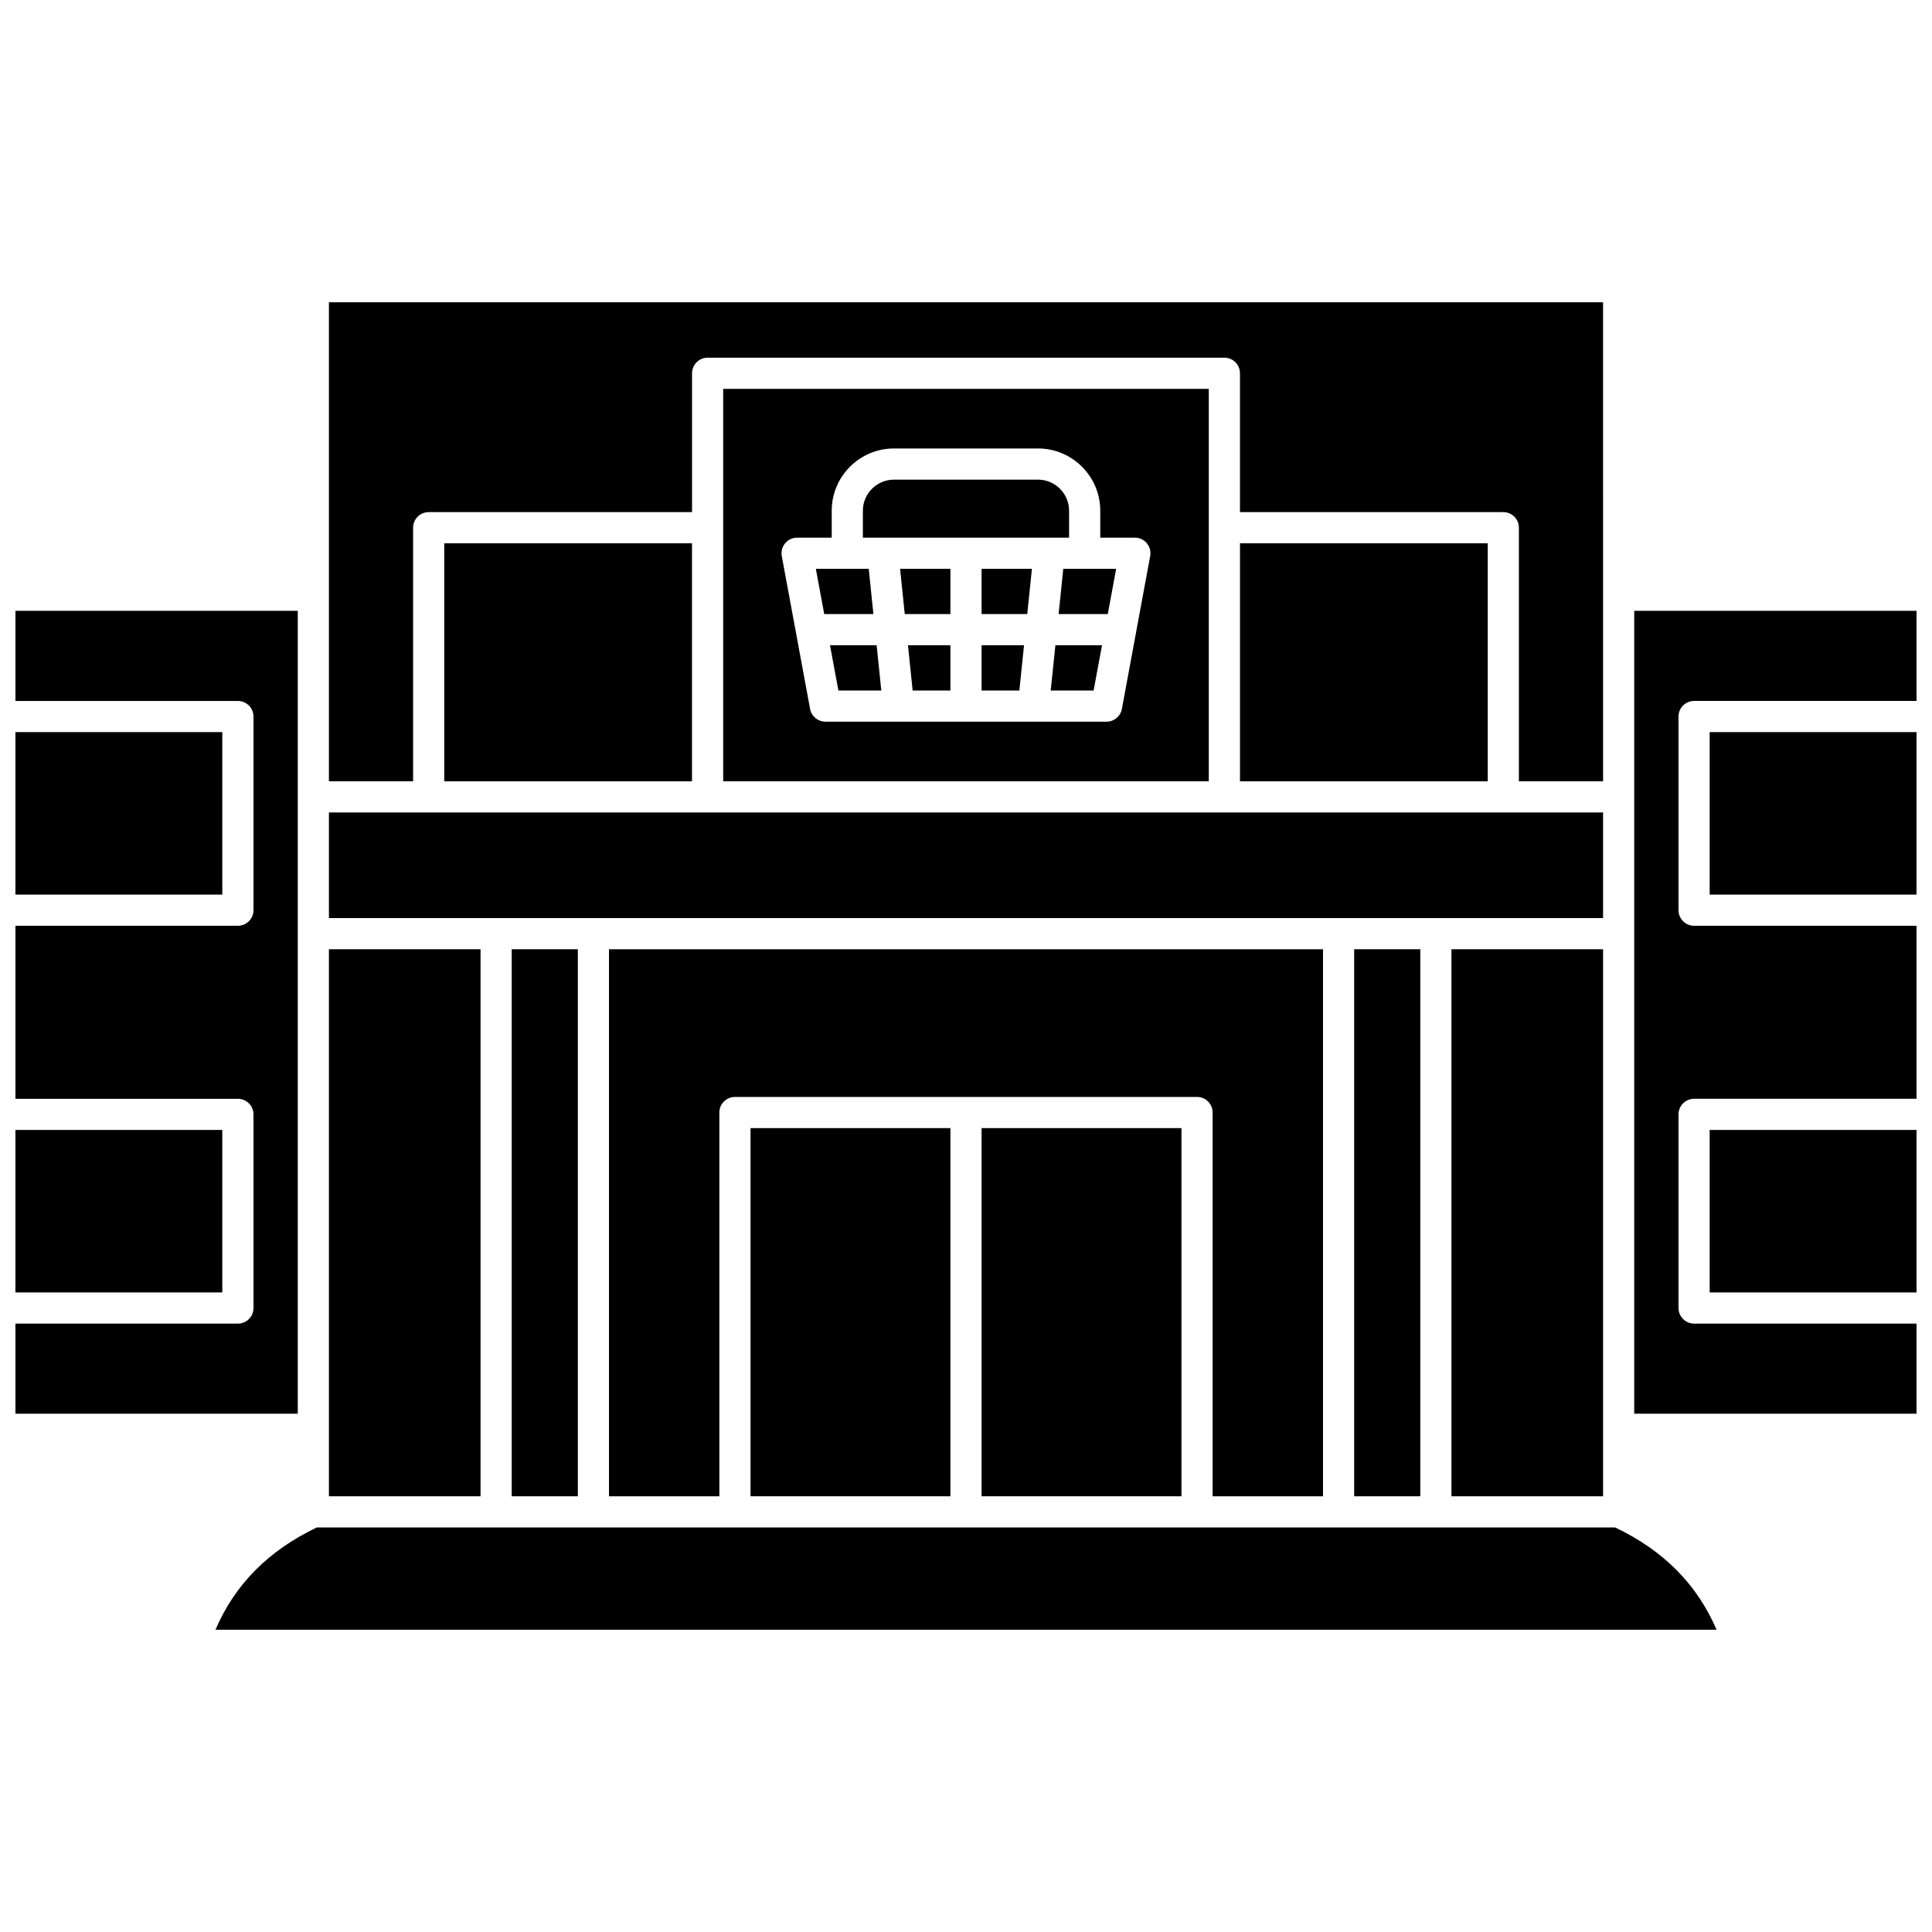
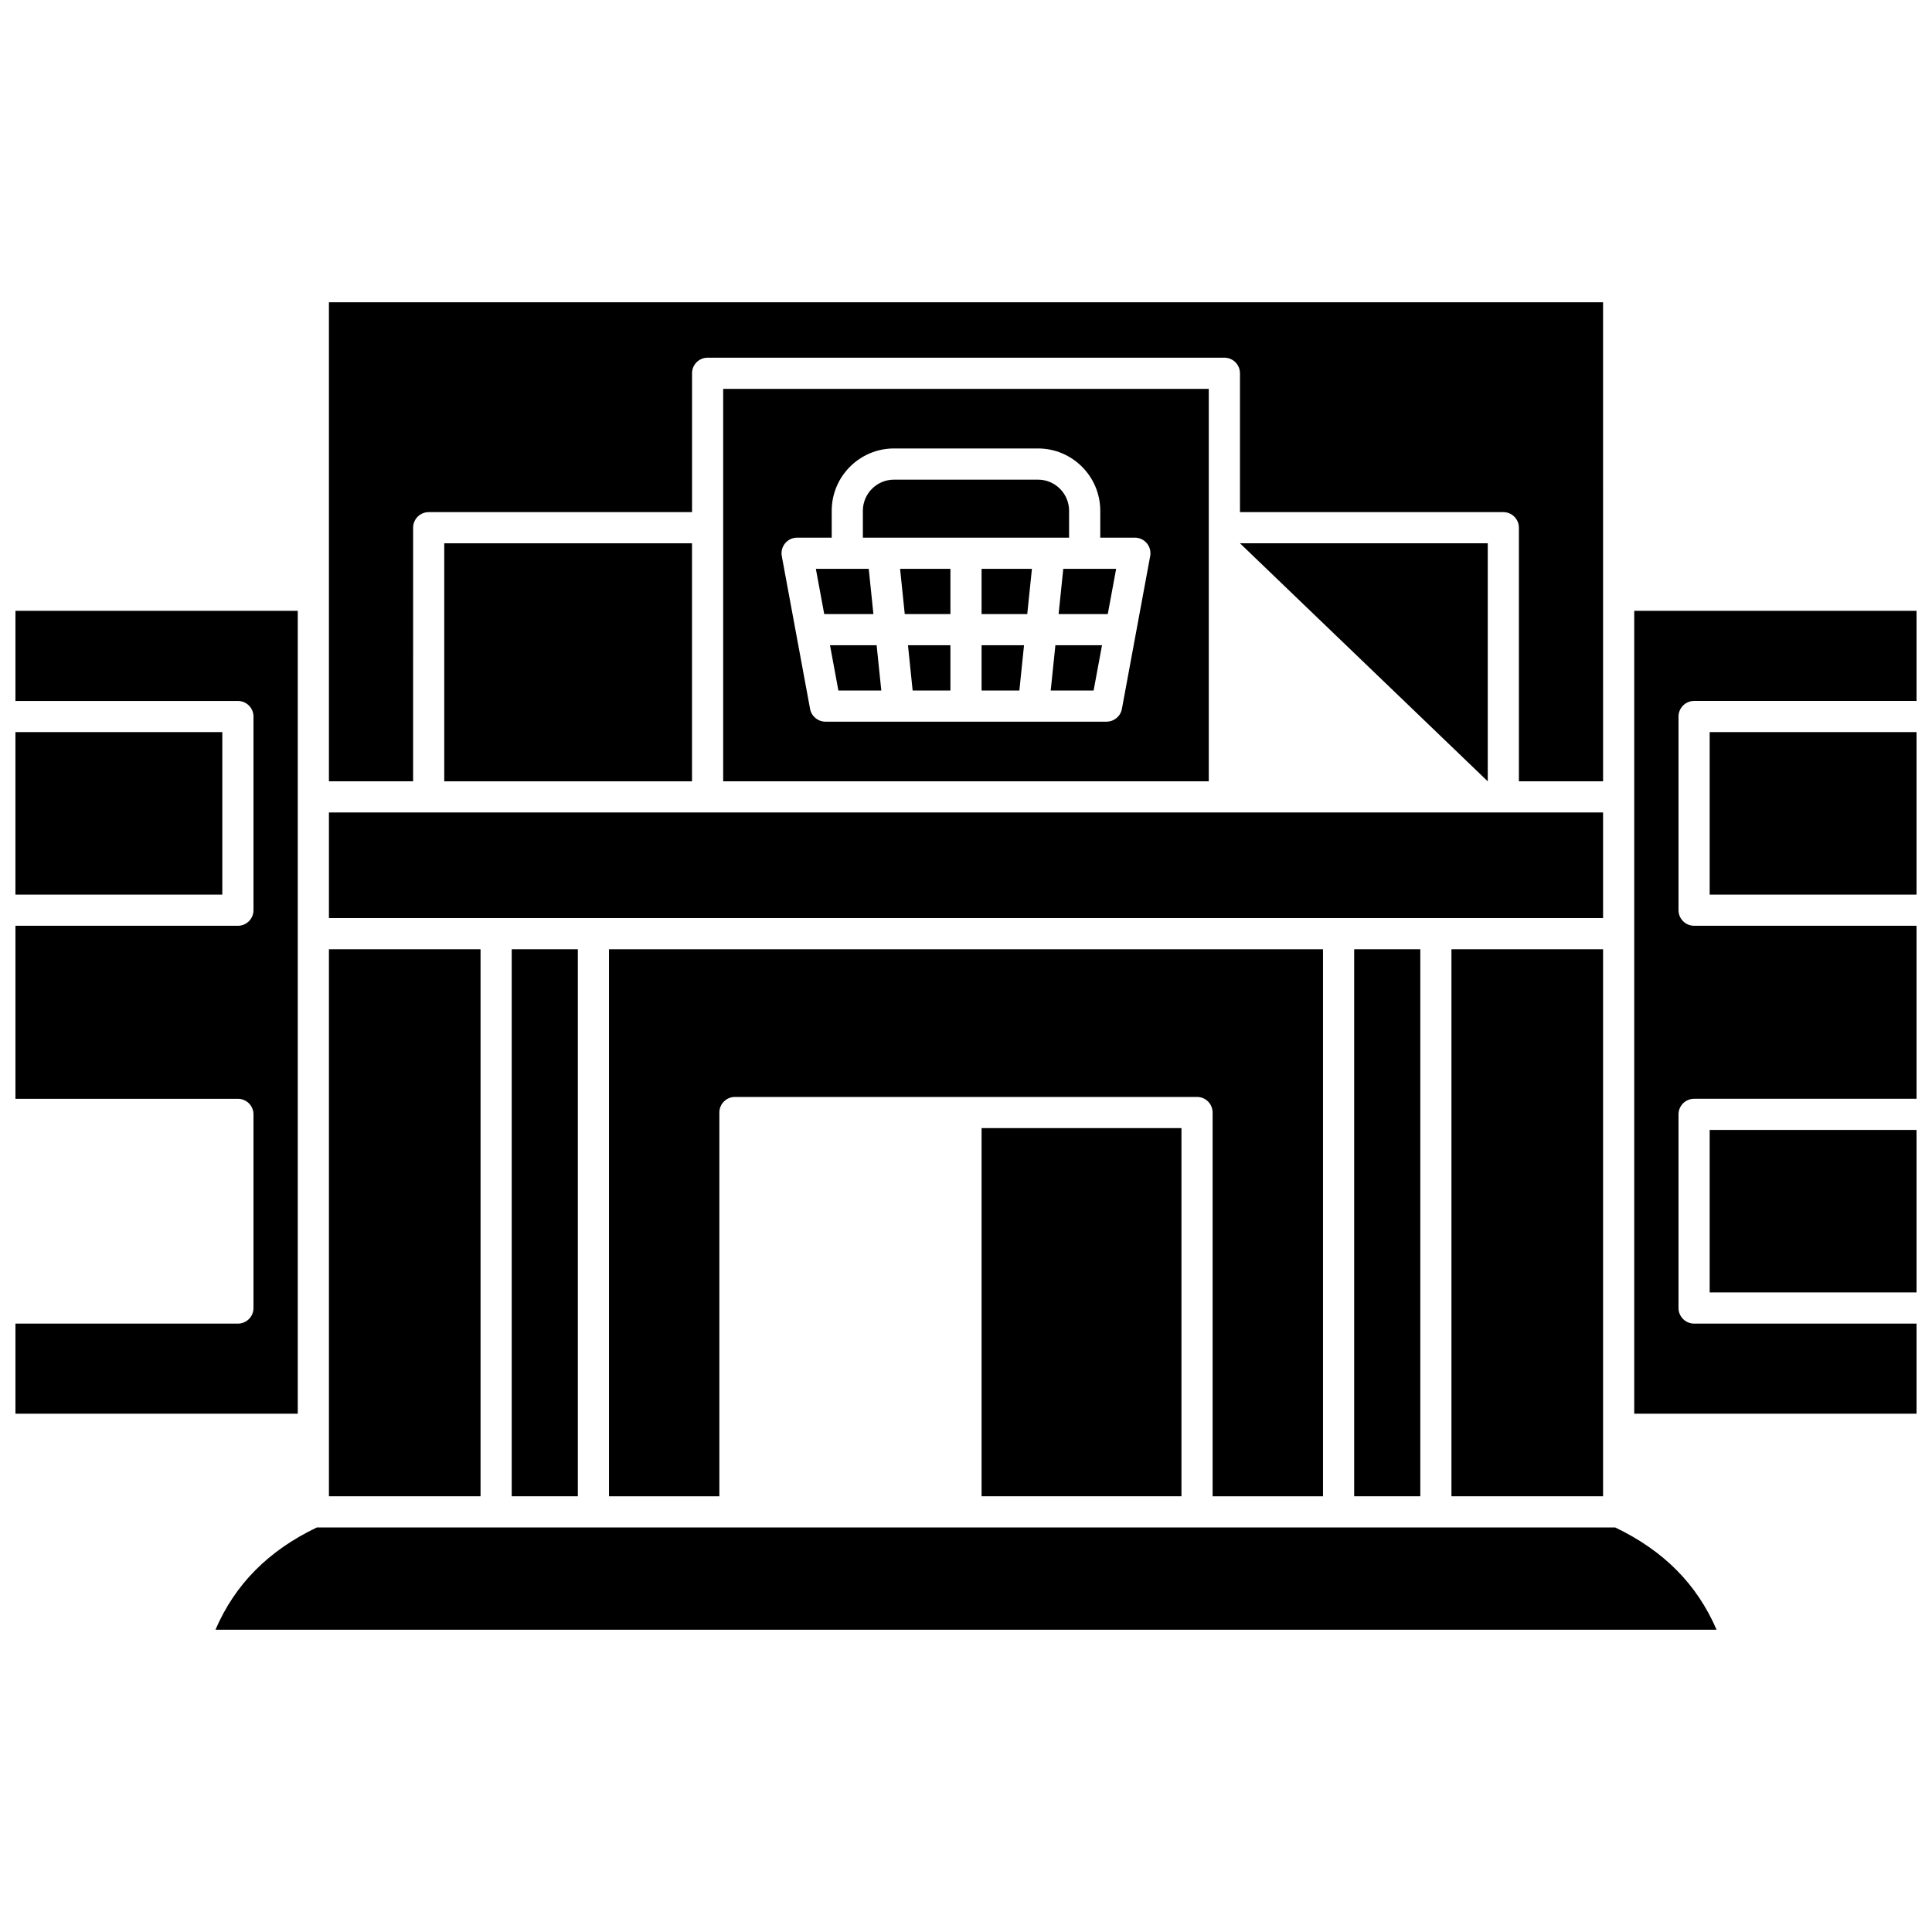
<svg xmlns="http://www.w3.org/2000/svg" width="800px" height="800px" version="1.1" viewBox="144 144 512 512">
  <defs>
    <clipPath id="f">
      <path d="m148.09 305h74.906v214h-74.906z" />
    </clipPath>
    <clipPath id="e">
      <path d="m148.09 443h54.906v44h-54.906z" />
    </clipPath>
    <clipPath id="d">
      <path d="m148.09 338h54.906v44h-54.906z" />
    </clipPath>
    <clipPath id="c">
      <path d="m577 305h74.902v214h-74.902z" />
    </clipPath>
    <clipPath id="b">
      <path d="m597 338h54.902v44h-54.902z" />
    </clipPath>
    <clipPath id="a">
      <path d="m597 443h54.902v44h-54.902z" />
    </clipPath>
  </defs>
  <path d="m261.73 287.98h65.66v63.078h-65.66z" />
  <path d="m422.45 326.99h11.371l2.223-11.992h-12.355z" />
  <path d="m427.32 279.36c0-4.547-3.699-8.25-8.25-8.25h-38.152c-4.547 0-8.25 3.699-8.25 8.25v7.129h54.652z" />
  <path d="m424.54 306.74h13.031l2.219-11.996h-14.012z" />
  <path d="m404.13 306.74h12.102l1.238-11.996h-13.34z" />
  <path d="m375.46 306.74-1.234-11.996h-14.016l2.219 11.996z" />
  <path d="m464.34 351.05v-104h-128.69v104zm-112.27-63.078c0.785-0.945 1.949-1.488 3.176-1.488h9.168v-7.129c0-9.102 7.406-16.508 16.508-16.508h38.152c9.102 0 16.508 7.406 16.508 16.508v7.129h9.168c1.227 0 2.391 0.547 3.176 1.488 0.785 0.945 1.109 2.188 0.887 3.391l-7.5 40.508c-0.363 1.957-2.07 3.379-4.062 3.379h-74.508c-1.992 0-3.699-1.422-4.062-3.379l-7.5-40.508c-0.219-1.203 0.105-2.449 0.891-3.391z" />
  <path d="m404.13 326.99h10.012l1.238-11.992h-11.25z" />
-   <path d="m472.61 287.98h65.66v63.078h-65.66z" />
+   <path d="m472.61 287.98h65.66v63.078z" />
  <path d="m231.17 359.31h337.66v27.988h-337.66z" />
  <path d="m363.96 315 2.219 11.992h11.375l-1.238-11.992z" />
  <path d="m385.86 326.99h10.012v-11.992h-11.25z" />
  <path d="m383.77 306.74h12.102v-11.996h-13.34z" />
  <path d="m253.48 283.85c0-2.281 1.848-4.129 4.129-4.129h69.789v-36.801c0-2.281 1.848-4.129 4.129-4.129h136.95c2.281 0 4.129 1.848 4.129 4.129v36.797h69.789c2.281 0 4.129 1.848 4.129 4.129v67.207h22.309l-0.004-126.95h-337.66v126.95h22.309z" />
  <g clip-path="url(#f)">
    <path d="m222.91 305.88h-74.816v23.883h58.953c2.281 0 4.129 1.848 4.129 4.129v51.32c0 2.281-1.848 4.129-4.129 4.129h-58.953v45.852h58.953c2.281 0 4.129 1.848 4.129 4.129v51.32c0 2.281-1.848 4.129-4.129 4.129h-58.953v23.883h74.816z" />
  </g>
  <path d="m572.04 548.79h-344.07c-12.84 6.141-21.68 15.047-26.871 27.105h397.81c-5.188-12.059-14.027-20.961-26.867-27.105z" />
  <g clip-path="url(#e)">
-     <path d="m148.09 443.45h54.824v43.059h-54.824z" />
-   </g>
+     </g>
  <g clip-path="url(#d)">
    <path d="m148.09 338.02h54.824v43.059h-54.824z" />
  </g>
  <g clip-path="url(#c)">
    <path d="m577.09 305.88v212.77h74.816v-23.883h-58.953c-2.281 0-4.129-1.848-4.129-4.129v-51.32c0-2.281 1.848-4.129 4.129-4.129h58.953v-45.852h-58.953c-2.281 0-4.129-1.848-4.129-4.129v-51.32c0-2.281 1.848-4.129 4.129-4.129h58.953v-23.883z" />
  </g>
  <g clip-path="url(#b)">
    <path d="m597.08 338.02h54.824v43.059h-54.824z" />
  </g>
  <path d="m528.65 395.56h40.18v144.97h-40.18z" />
  <g clip-path="url(#a)">
    <path d="m597.08 443.45h54.824v43.059h-54.824z" />
  </g>
  <path d="m494.61 540.53v-144.97h-189.22v144.97h29.25v-101.7c0-2.281 1.848-4.129 4.129-4.129h122.46c2.281 0 4.129 1.848 4.129 4.129v101.7z" />
  <path d="m404.13 442.96h52.969v97.566h-52.969z" />
  <path d="m502.87 395.56h17.523v144.97h-17.523z" />
  <path d="m279.61 395.56h17.523v144.97h-17.523z" />
  <path d="m231.17 395.56h40.18v144.97h-40.18z" />
-   <path d="m342.9 442.96h52.969v97.566h-52.969z" />
</svg>